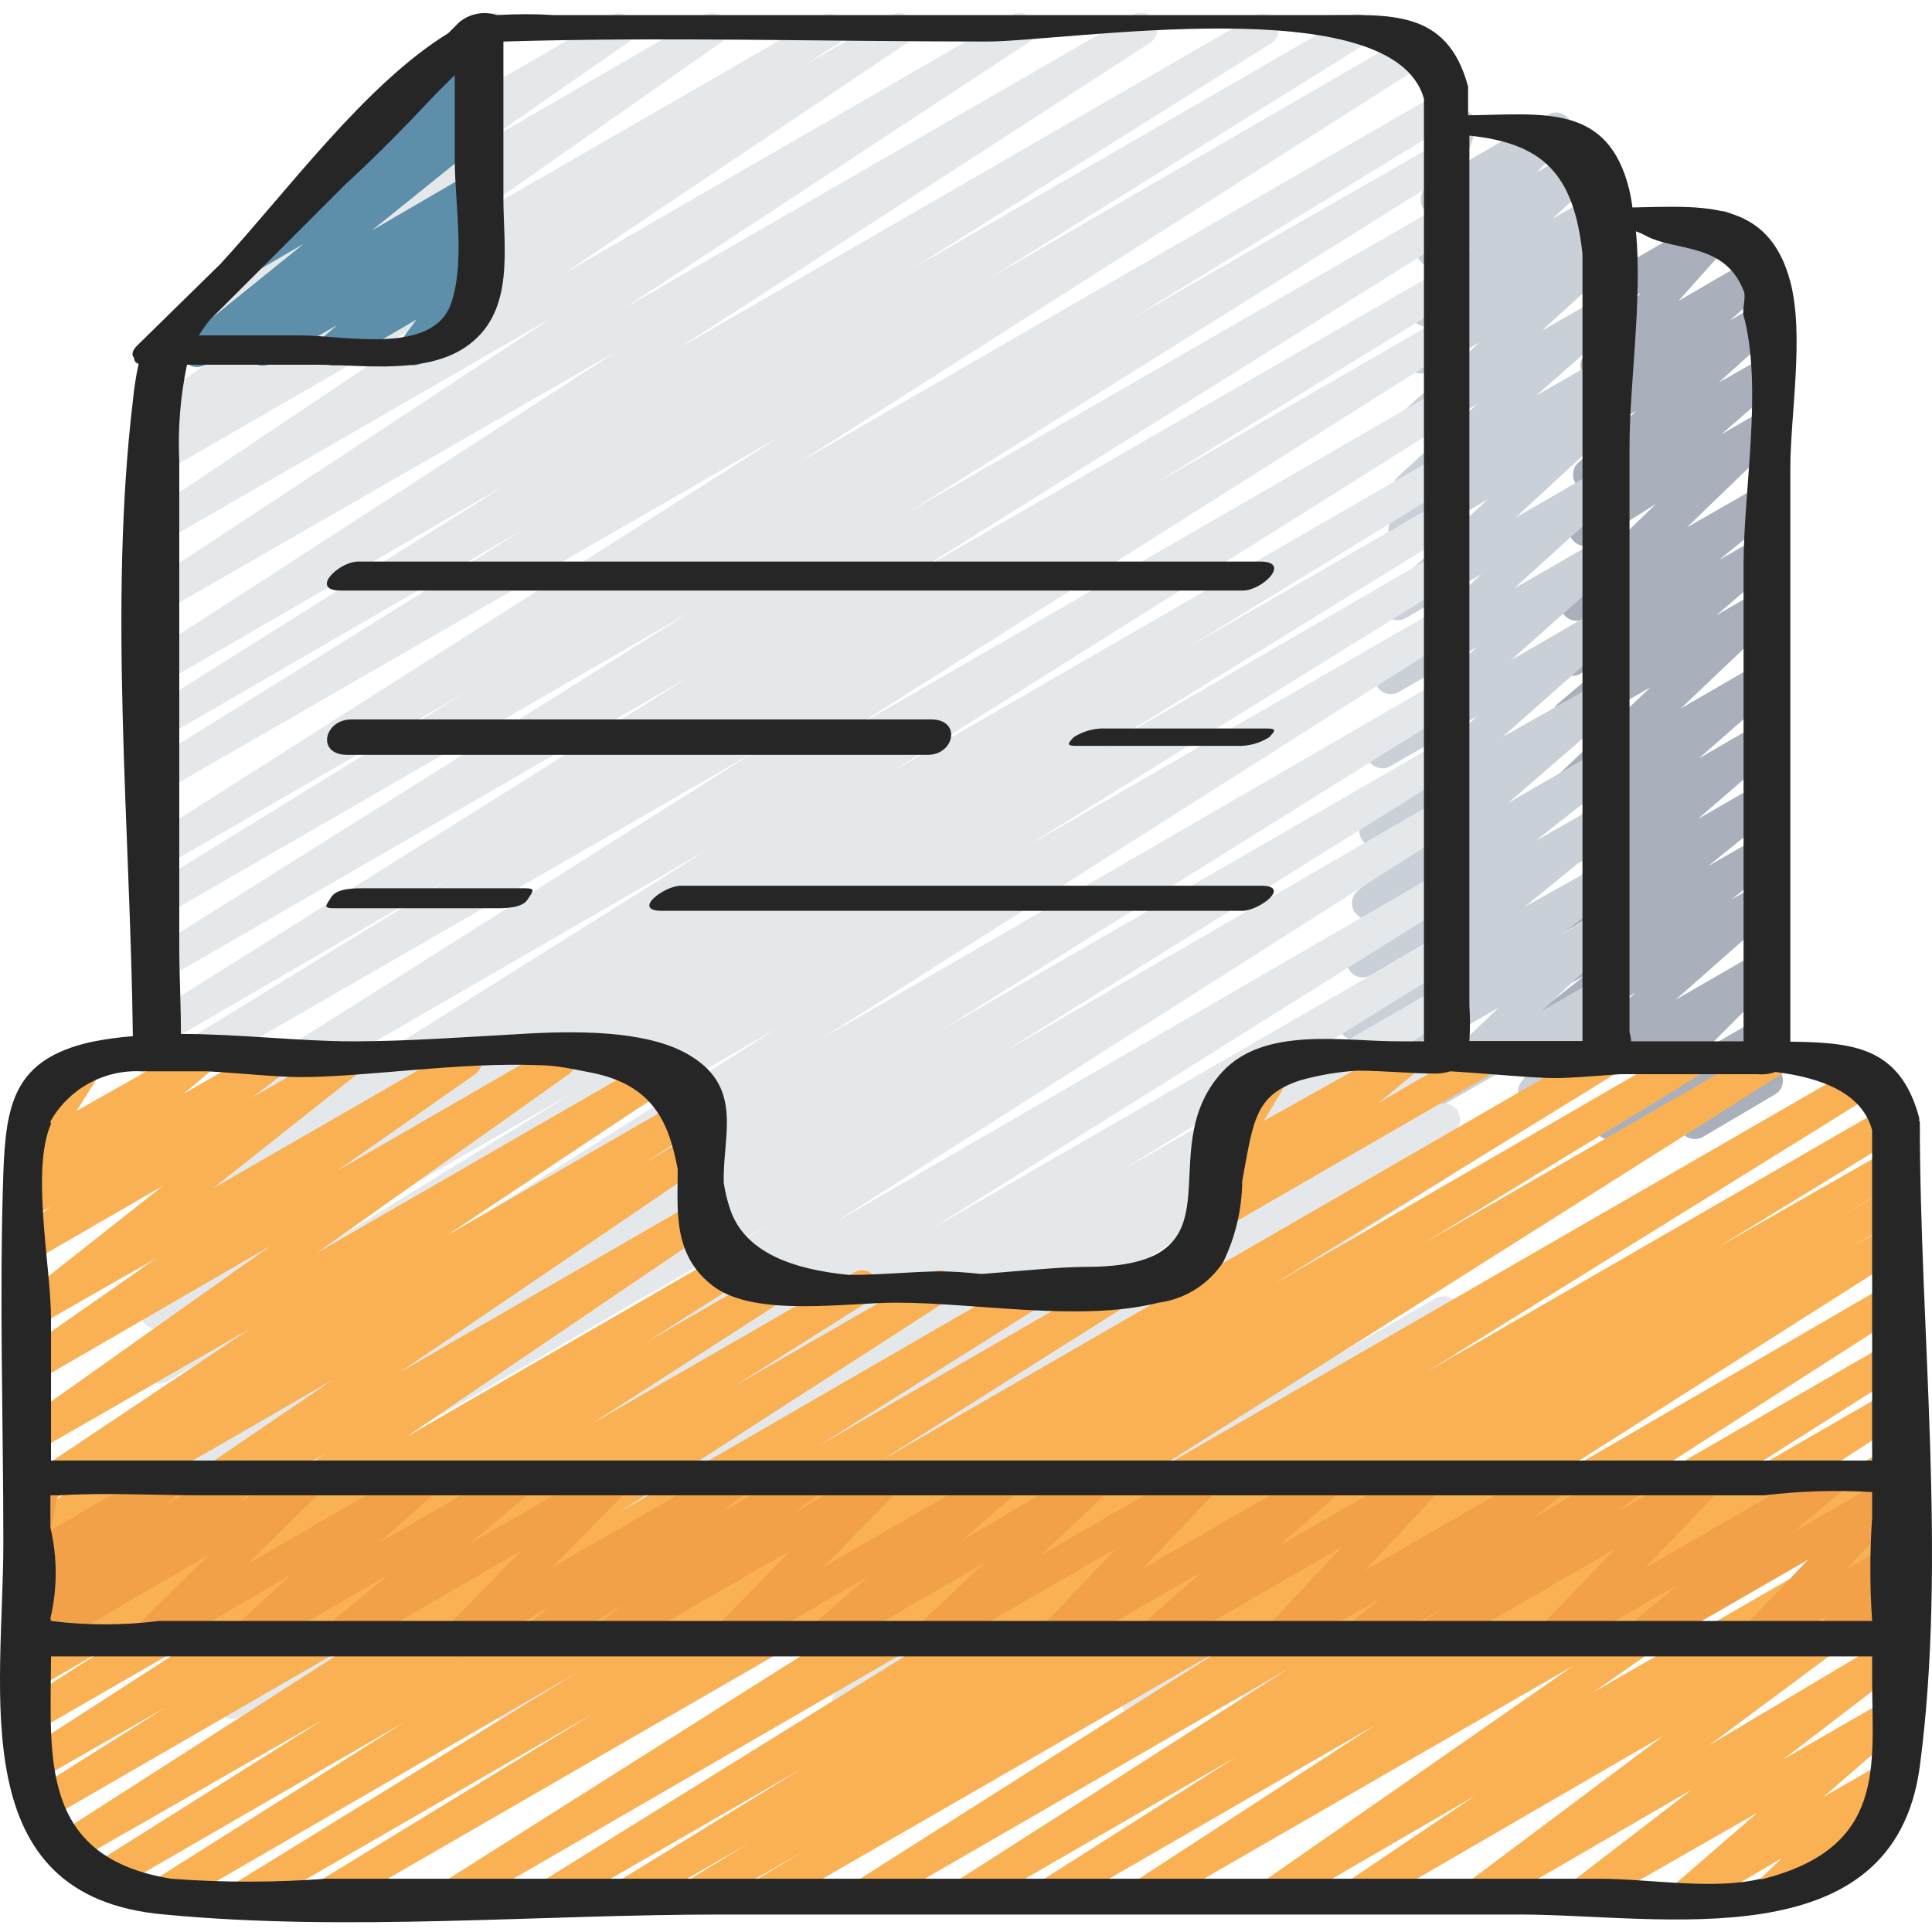
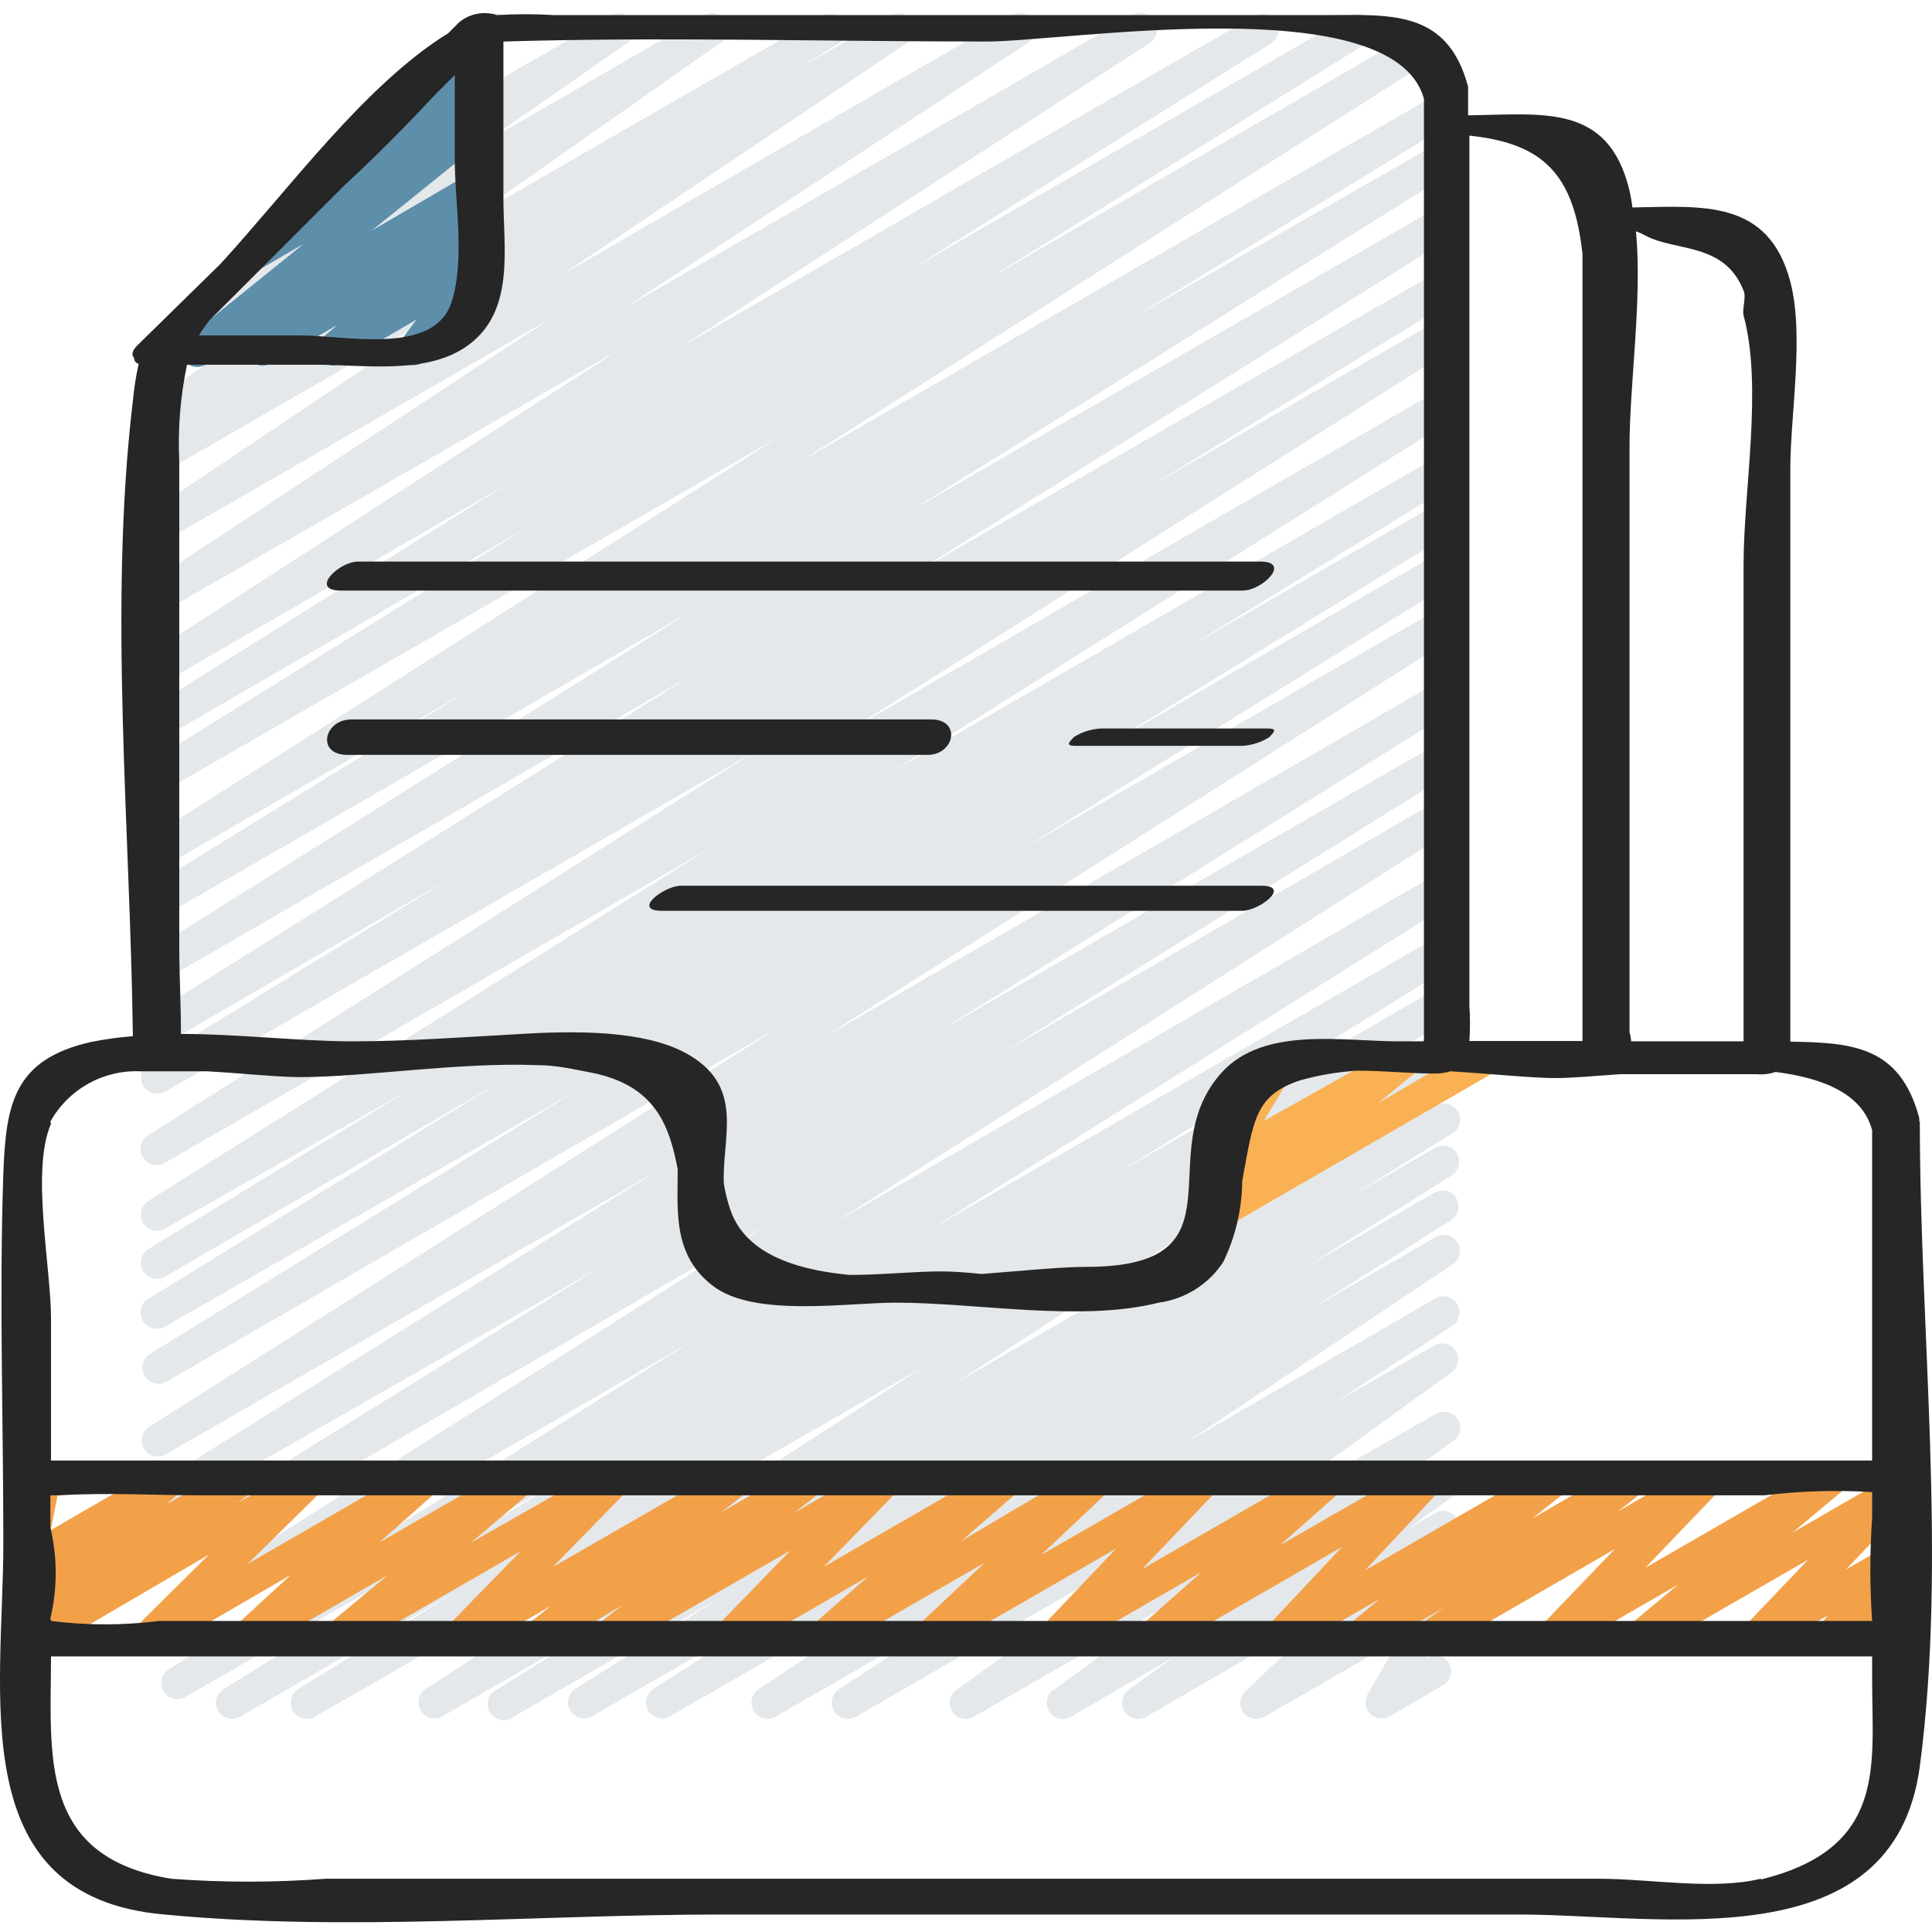
<svg xmlns="http://www.w3.org/2000/svg" height="503pt" viewBox="0 -3 503.284 503" width="503pt">
  <g fill-rule="evenodd">
-     <path d="m419.285 293.723c-1.68-.023-3.184-1.043-3.824-2.598-.637-1.551-.289-3.336.887-4.535l18.465-18.465-30.383 17.543c-1.875 1.109-4.285.602-5.551-1.168-1.27-1.77-.973-4.215.68-5.633l26.523-23.418-20.312 11.75c-1.922 1.301-4.535.793-5.832-1.133-1.297-1.922-.789-4.535 1.133-5.832l11.836-9.316-6.211 3.523c-1.875 1.102-4.277.594-5.539-1.172-1.328-1.703-1.148-4.137.418-5.625l17.961-15.023-12.086 7.051c-1.898 1.043-4.277.5-5.539-1.262-1.297-1.727-1.004-4.172.672-5.539l21.066-18.215-15.023 8.395c-1.875 1.109-4.285.602-5.551-1.168-1.27-1.77-.973-4.215.684-5.629l20.73-18.129-14.773 8.391c-1.848 1.09-4.223.582-5.453-1.176-1.258-1.707-1.043-4.082.5-5.539l25.184-23.922-19.223 11.082c-1.898 1.043-4.277.5-5.539-1.262-1.246-1.785-.918-4.227.754-5.621l15.781-13.43-9.988 5.707c-1.848 1.09-4.223.578-5.457-1.176-1.266-1.766-.973-4.203.672-5.625l15.023-12.84-9.148 5.289c-1.832 1.066-4.172.598-5.453-1.094-1.395-1.582-1.395-3.953 0-5.539l24.004-23.25-16.453 10.41c-1.867 1.074-4.246.523-5.453-1.262-1.301-1.727-1.004-4.172.672-5.539l14.352-12.504-8.395 4.867c-1.871 1.102-4.273.59-5.539-1.176-1.266-1.766-.973-4.207.672-5.625l15.109-13.43-9.234 5.289c-1.848 1.09-4.223.578-5.457-1.176-1.262-1.766-.973-4.203.672-5.621l11.164-9.652-5.371 3.02c-1.766 1.094-4.07.699-5.371-.922-1.344-1.57-1.344-3.887 0-5.457l14.688-16.199-8.395 4.785c-1.418.961-3.277.961-4.699 0-1.352-1.043-1.922-2.812-1.426-4.449l3.441-12.254c-.75-.395-1.387-.973-1.848-1.68-1.086-2.023-.379-4.539 1.594-5.707l4.367-2.52c1.418-.957 3.277-.957 4.699 0 1.352 1.043 1.922 2.816 1.426 4.449l-2.77 9.738 22.664-13.094c1.777-1.117 4.117-.68 5.371 1.008 1.344 1.57 1.344 3.883 0 5.453l-14.605 16.367 19.641-11.414c1.906-1.004 4.258-.469 5.539 1.258 1.301 1.73 1.004 4.172-.672 5.539l-11.16 9.738 7.383-4.281c1.906-1.004 4.258-.469 5.543 1.258 1.211 1.75.922 4.133-.672 5.543l-15.195 13.68 10.324-5.875c1.875-1.102 4.277-.59 5.543 1.176 1.262 1.766.973 4.203-.672 5.621l-14.438 12.508 9.566-5.539c1.836-1.066 4.176-.602 5.457 1.09 1.43 1.57 1.43 3.969 0 5.539l-24.004 23.168 19.051-10.914c1.863-.957 4.148-.395 5.352 1.32 1.207 1.711.965 4.051-.566 5.48l-15.445 12.59 10.242-5.875c1.863-.957 4.145-.395 5.352 1.316 1.203 1.711.961 4.051-.566 5.48l-15.781 13.516 10.996-6.379c1.832-1.066 4.172-.602 5.457 1.09 1.266 1.734 1.051 4.141-.504 5.625l-25.184 23.922 20.566-11.922c1.871-1.109 4.281-.602 5.551 1.168 1.266 1.77.969 4.215-.684 5.633l-20.73 18.129 15.945-9.234c1.867-1.07 4.25-.523 5.457 1.262 1.266 1.766.973 4.203-.672 5.621l-20.984 18.133 16.199-9.316c1.863-.961 4.148-.398 5.352 1.316 1.207 1.711.965 4.051-.566 5.48l-18.297 14.773 13.176-7.555c1.887-1.129 4.328-.574 5.543 1.258 1.27 1.797.898 4.277-.84 5.625l-11.836 9.398 7.133-4.109c1.875-1.102 4.277-.594 5.543 1.172 1.262 1.766.973 4.207-.672 5.625l-26.523 23.418 21.652-12.508c1.812-1.043 4.117-.598 5.406 1.051 1.289 1.648 1.168 3.992-.285 5.496l-18.465 18.469 13.43-7.723c1.754-1.008 3.977-.621 5.289.922 1.262 1.566 1.262 3.805 0 5.371l-4.953 6.129c1.953-.836 4.227-.082 5.285 1.762.574.953.738 2.098.453 3.176-.285 1.074-.992 1.988-1.961 2.531l-18.801 11.082c-1.738.957-3.906.57-5.203-.93-1.301-1.5-1.371-3.703-.172-5.285l4.871-6.125-21.656 12.422c-.621.406-1.355.613-2.098.586zm0 0" fill="#a9b0bb" />
-     <path d="m373.793 285.332c-1.328.027-2.586-.602-3.359-1.68-1.316-1.676-1.133-4.082.422-5.539l19.555-18.801-36.426 21.066c-1.914 1.066-4.328.48-5.539-1.344-1.254-1.816-.844-4.301.922-5.621l14.184-10.828-8.391 4.699c-1.867 1.145-4.301.629-5.543-1.176-1.254-1.812-.926-4.281.758-5.707l24.34-19.809-17.793 10.406c-1.887.984-4.207.402-5.406-1.352-1.199-1.758-.895-4.133.707-5.527l21.316-16.789-15.023 8.395c-1.871 1.109-4.285.602-5.551-1.168-1.266-1.77-.973-4.215.684-5.633l28.453-24.59-21.738 12.59c-1.848 1.09-4.223.578-5.457-1.176-1.246-1.758-.996-4.164.59-5.625l29.293-26.691-22.746 13.094c-1.844.945-4.098.402-5.312-1.27-1.215-1.676-1.027-3.988.441-5.445l27.617-24.422-20.566 11.832c-1.84.945-4.094.402-5.309-1.273-1.215-1.672-1.027-3.984.441-5.441l26.605-24.09-19.723 11.418c-1.832 1.066-4.176.598-5.457-1.094-1.23-1.742-1.016-4.125.504-5.621l26.273-24.176-19.559 11.586c-1.938 1.074-4.379.492-5.625-1.344-1.207-1.828-.805-4.277.926-5.625l4.113-3.188c-1.5.191-2.98-.453-3.863-1.68-1.246-1.758-.992-4.164.59-5.625l20.648-18.969-14.102 8.395c-1.844.941-4.098.402-5.312-1.273-1.215-1.676-1.027-3.984.441-5.441l19.559-17.711-13.012 7.555c-1.898 1.043-4.277.5-5.539-1.258-.633-.934-.867-2.082-.645-3.188.223-1.102.879-2.074 1.82-2.688l7.891-6.465-1.848 1.09c-1.875 1.367-4.508.957-5.875-.922-1.367-1.879-.953-4.508.922-5.875l14.27-12.758-7.805 4.531c-1.84 1.031-4.152.566-5.457-1.09-1.391-1.586-1.391-3.957 0-5.539l8.395-8.395-2.098 1.176c-1.406 1.008-3.297 1.008-4.699 0-1.348-1.086-1.914-2.875-1.43-4.535l3.695-11.496c-.715-.379-1.301-.965-1.68-1.68-1.133-2.016-.418-4.57 1.594-5.707l4.449-2.52c1.406-1.008 3.297-1.008 4.699 0 1.359 1.078 1.895 2.891 1.344 4.531l-2.77 8.395 21.656-12.504c1.84-1.031 4.152-.566 5.453 1.09 1.395 1.586 1.395 3.957 0 5.539l-8.391 8.395 13.512-7.805c1.848-1.094 4.223-.582 5.457 1.172 1.273 1.719 1.02 4.129-.59 5.543l-14.266 13.176 11.582-6.715c1.887-1.129 4.324-.574 5.539 1.258 1.246 1.789.918 4.23-.754 5.625l-7.891 6.461 3.105-1.844c1.883-1.023 4.23-.523 5.539 1.176 1.246 1.754.996 4.16-.586 5.621l-19.391 17.629 14.688-8.395c1.879-1.367 4.508-.953 5.875.922 1.367 1.879.957 4.508-.922 5.875l-21.066 18.465 15.945-9.148c1.879-1.172 4.355-.609 5.539 1.262 1.262 1.844.855 4.352-.922 5.707l-3.355 2.602c1.59-.324 3.223.297 4.195 1.594 1.254 1.711 1.039 4.086-.504 5.539l-26.27 24.258 21.316-12.336c1.844-.945 4.098-.406 5.312 1.27 1.211 1.676 1.023 3.984-.441 5.441l-26.609 24.09 21.738-12.504c1.875-1.102 4.277-.594 5.539 1.176 1.277 1.715 1.02 4.125-.586 5.539l-27.445 24.422 22.492-13.008c1.879-1.367 4.508-.953 5.875.922 1.367 1.879.957 4.508-.922 5.875l-29.711 26.273 25.18-14.27c1.844-1.09 4.219-.578 5.453 1.176 1.266 1.766.977 4.203-.672 5.625l-28.367 24.59 23.586-13.68c1.898-1.043 4.277-.504 5.539 1.258 1.27 1.797.898 4.277-.84 5.625l-21.32 16.785 16.789-9.566c1.891-1.086 4.301-.539 5.539 1.258 1.246 1.785.918 4.23-.758 5.625l-24.34 19.809 19.055-10.66c1.938-1.078 4.379-.496 5.621 1.344 1.254 1.816.844 4.301-.922 5.621l-14.184 10.828 9.484-5.539c1.852-1.051 4.199-.543 5.453 1.176 1.434 1.57 1.434 3.969 0 5.539l-20.059 18.801 14.605-8.395c1.715-.98 3.883-.629 5.203.84 1.25 1.543 1.25 3.746 0 5.289l-7.051 9.734 1.594-.922c2.02-1.16 4.59-.465 5.75 1.555 1.16 2.016.465 4.59-1.551 5.746l-18.551 10.578c-1.711 1.016-3.898.66-5.203-.84-1.27-1.504-1.27-3.703 0-5.203l7.051-9.738-27.617 15.863c-.605.375-1.301.578-2.012.59zm0 0" fill="#cad0d7" />
    <path d="m60.465 444.637c-1.469-.008-2.832-.766-3.609-2.012-1.176-1.953-.578-4.484 1.344-5.707l86.871-53.887-96.777 55.898c-1.992 1.148-4.539.473-5.707-1.508-1.16-1.977-.523-4.516 1.426-5.711l136.227-85.445-137.23 79.234c-.965.57-2.117.719-3.195.418-1.074-.301-1.984-1.027-2.516-2.012-1.176-1.949-.578-4.484 1.344-5.707l161.492-102.316-157.125 91.238c-1.996 1.145-4.543.473-5.711-1.512-.578-.941-.754-2.082-.484-3.156.266-1.074.957-1.992 1.914-2.551l117.508-72.855-113.227 64.797c-1.949.977-4.324.297-5.461-1.562-1.141-1.859-.664-4.281 1.094-5.57l132.535-82.844-128.168 73.945c-1.949.977-4.324.297-5.461-1.562-1.141-1.859-.664-4.281 1.094-5.57l164.262-104.25-159.477 92.328c-1.973 1.16-4.512.527-5.707-1.426-1.184-1.977-.59-4.539 1.344-5.793l110.707-68.32-106.762 61.188c-1.996 1.207-4.586.566-5.793-1.426-1.207-1.996-.566-4.586 1.426-5.793l91.07-56.152-86.703 50.363c-1.977 1.16-4.516.523-5.711-1.43-.582-.953-.762-2.105-.492-3.191.266-1.09.961-2.023 1.922-2.598l68.824-41.969-64.543 36.68c-1.977 1.16-4.516.527-5.711-1.426-1.184-1.98-.59-4.539 1.344-5.793l146.047-91.742-141.68 81.84c-1.996 1.203-4.586.566-5.793-1.43-1.207-1.992-.566-4.586 1.426-5.789l157.715-99.715-153.348 88.383c-2.004 1.098-4.516.434-5.711-1.512-1.176-1.953-.578-4.484 1.344-5.707l78.898-48.516-74.531 43.312c-.953.574-2.098.734-3.176.449-1.074-.281-1.988-.992-2.535-1.961-1.176-1.953-.578-4.484 1.344-5.707l141.262-88.637-136.895 79.066c-1.949.977-4.324.301-5.461-1.559-1.141-1.863-.664-4.285 1.094-5.574l141.598-88.887-137.23 79.234c-1.949.977-4.324.297-5.461-1.562-1.141-1.859-.664-4.281 1.094-5.574l83.434-51.367-79.152 45.746c-.941.57-2.07.73-3.133.445s-1.961-.992-2.492-1.957c-1.176-1.953-.578-4.484 1.344-5.707l164.598-104.75-160.316 92.328c-.941.57-2.07.73-3.133.445-1.062-.285-1.961-.992-2.492-1.957-1.176-1.953-.578-4.484 1.344-5.707l98.625-61.355-94.344 54.641c-2.004 1.055-4.484.398-5.707-1.512-1.16-1.973-.527-4.512 1.426-5.707l93.504-58.754-89.223 51.621c-1.949.977-4.32.297-5.461-1.562-1.137-1.859-.66-4.281 1.098-5.574l122.375-79.234-118.012 67.82c-1.949.977-4.32.297-5.461-1.562-1.137-1.859-.66-4.281 1.098-5.57l104.918-69.078-100.723 58.082c-1.945 1.152-4.461.516-5.621-1.43-1.211-1.906-.691-4.43 1.172-5.707l89.812-60.18-85.195 49.184c-1.992 1.207-4.586.566-5.789-1.426-1.207-1.992-.566-4.586 1.426-5.789l9.566-6.047-5.203 3.023c-1.938 1.105-4.402.5-5.609-1.375-1.207-1.879-.734-4.371 1.078-5.676l65.887-46.164-60.766 35.086c-1.93 1.168-4.434.566-5.625-1.344-1.207-1.91-.688-4.43 1.176-5.707l37.684-26.188c-1.832.934-4.07.398-5.285-1.258-1.27-1.738-1.055-4.145.504-5.625l43.059-39.617c-.68-1.906.098-4.02 1.844-5.035l9.906-5.707c1.859-1.078 4.227-.613 5.539 1.09 1.246 1.754.996 4.164-.586 5.625l-26.273 24.254 53.633-30.969c1.941-1.105 4.406-.504 5.609 1.375 1.207 1.875.734 4.371-1.074 5.672l-37.688 26.188 57.41-33.234c1.926-1.168 4.434-.57 5.625 1.34 1.207 1.91.688 4.434-1.176 5.707l-65.637 46.082 92.16-53.129c1.949-.98 4.324-.301 5.461 1.559 1.137 1.863.66 4.285-1.098 5.574l-9.484 6.043 22.832-13.176c1.957-1.133 4.457-.543 5.707 1.34 1.145 1.938.598 4.434-1.258 5.707l-89.727 60.266 116.586-67.312c1.969-1.23 4.562-.629 5.789 1.34 1.23 1.973.629 4.562-1.344 5.793l-105.086 69.078 132.113-76.211c.977-.672 2.188-.895 3.34-.625 1.148.273 2.133 1.016 2.703 2.051 1.148 1.938.598 4.43-1.258 5.707l-122.797 79.57 150.16-86.703c1.949-.98 4.32-.301 5.461 1.559 1.137 1.863.66 4.285-1.098 5.574l-93.586 58.754 114.066-65.887c1.949-.98 4.324-.301 5.461 1.559 1.137 1.863.66 4.285-1.098 5.574l-98.621 61.441 110.457-63.961c1.992-1.203 4.586-.566 5.793 1.43 1.203 1.992.566 4.586-1.43 5.789l-164.344 104.668 166.023-95.855c.953-.57 2.098-.734 3.176-.449 1.074.285 1.988.992 2.531 1.961 1.16 1.973.527 4.512-1.426 5.707l-83.43 51.035 79.148-45.328c1.949-.977 4.324-.297 5.461 1.562 1.137 1.859.66 4.281-1.094 5.574l-141.516 88.551 137.148-78.984c1.992-1.203 4.586-.566 5.793 1.43 1.203 1.992.566 4.586-1.426 5.789l-141.43 88.551 137.062-78.98c.953-.574 2.098-.738 3.176-.453 1.074.285 1.988.992 2.531 1.965 1.16 1.973.527 4.512-1.426 5.707l-78.562 48.344 74.281-42.891c1.949-.977 4.324-.297 5.461 1.562 1.137 1.859.66 4.281-1.094 5.574l-157.883 99.797 153.516-88.633c1.949-.98 4.324-.301 5.461 1.559 1.137 1.863.66 4.285-1.094 5.574l-146.047 91.824 141.68-81.836c1.988-1.133 4.52-.465 5.688 1.504 1.168 1.973.543 4.512-1.406 5.715l-69.078 42.387 64.797-37.352c1.973-1.16 4.512-.523 5.707 1.426.586.957.766 2.105.496 3.195-.27 1.086-.961 2.023-1.922 2.598l-91.07 56.152 86.789-50.359c1.988-1.137 4.52-.465 5.688 1.504s.543 4.512-1.406 5.715l-111.047 68.91 106.43-61.359c1.949-.977 4.324-.297 5.461 1.562 1.137 1.859.664 4.281-1.094 5.574l-163.926 104.16 159.477-92.324c1.973-1.164 4.512-.527 5.707 1.426 1.184 1.977.59 4.535-1.344 5.789l-132.617 82.844 128.254-74.027c1.973-1.164 4.512-.527 5.707 1.426.582.957.762 2.105.492 3.191-.266 1.09-.957 2.023-1.918 2.598l-116.586 72.688 112.723-65.301c.953-.574 2.098-.734 3.176-.449 1.074.281 1.988.992 2.531 1.961 1.176 1.953.582 4.484-1.34 5.707l-161.492 102.738 157.125-90.988c1.992-1.203 4.586-.566 5.793 1.43 1.203 1.992.566 4.586-1.426 5.789l-136.312 85.445 131.863-76.129c1.973-1.16 4.512-.523 5.707 1.43.582.953.762 2.105.492 3.191-.266 1.09-.957 2.023-1.918 2.598l-86.875 53.887 82.676-47.758c1.988-1.133 4.52-.465 5.688 1.504s.543 4.512-1.406 5.715l-40.793 25.18 36.512-21.066c1.949-.977 4.324-.301 5.461 1.559 1.137 1.863.66 4.285-1.094 5.574l-129.68 84.27 125.312-72.352c1.973-1.16 4.512-.523 5.707 1.43.582.941.758 2.078.488 3.152-.27 1.074-.957 1.996-1.914 2.555l-25.684 16.031 21.402-12.34c1.949-.977 4.324-.297 5.461 1.562 1.137 1.859.66 4.281-1.094 5.574l-38.109 24.004 33.574-19.473c1.949-.977 4.324-.301 5.461 1.562 1.137 1.859.664 4.281-1.094 5.57l-36.176 23 31.809-18.383c1.973-1.227 4.562-.625 5.793 1.344 1.227 1.969.625 4.562-1.344 5.789l-69.078 46.164 64.629-37.348c1.973-1.16 4.512-.527 5.707 1.426 1.148 1.938.598 4.434-1.258 5.707l-30.719 20.062 26.27-15.109c1.895-.887 4.152-.238 5.293 1.512 1.141 1.754.816 4.078-.758 5.453l-56.574 40.879 52.207-29.883c1.941-1.078 4.383-.492 5.625 1.344 1.273 1.879.785 4.43-1.094 5.707l-33.57 24.258 28.871-16.789c1.938-1.105 4.402-.5 5.609 1.379 1.207 1.875.734 4.367-1.074 5.672l-11.668 8.395 7.133-4.113c1.832-1.066 4.176-.598 5.457 1.09 1.297 1.699 1.078 4.105-.504 5.543l-22.41 21.234 17.625-10.242c1.656-.965 3.758-.684 5.102.684 1.348 1.363 1.594 3.469.605 5.109l-8.391 14.438c1.293-.941 3.012-1.066 4.43-.316 1.414.75 2.281 2.238 2.23 3.84-.047 1.602-1.004 3.035-2.465 3.695l-13.598 7.891c-1.641.93-3.699.656-5.035-.672-1.359-1.324-1.637-3.406-.672-5.039l8.395-14.52-35.254 20.312c-1.832 1.066-4.176.598-5.457-1.09-1.293-1.699-1.074-4.105.504-5.539l22.578-21.406-48.43 28.035c-1.934 1.121-4.406.531-5.621-1.344-1.184-1.895-.707-4.379 1.09-5.707l11.582-8.395-26.691 15.445c-1.934 1.121-4.406.531-5.621-1.344-1.219-1.859-.734-4.352 1.09-5.621l33.574-24.258-54.305 31.223c-1.93 1.168-4.434.57-5.625-1.344-1.172-1.867-.695-4.328 1.09-5.621l56.824-40.879-83.012 47.844c-1.973 1.16-4.512.527-5.707-1.426-1.145-1.938-.598-4.434 1.258-5.707l30.723-20.062-47.172 27.195c-1.973 1.16-4.512.527-5.707-1.426-1.148-1.938-.598-4.434 1.258-5.707l69.078-46.082-92.328 53.215c-1.949.977-4.32.297-5.461-1.562-1.137-1.859-.66-4.281 1.098-5.57l36.176-23-52.125 30.133c-1.949.977-4.32.297-5.461-1.562-1.137-1.859-.66-4.281 1.098-5.57l38.105-24.008-53.969 31.141c-1.277 1.016-3.027 1.203-4.488.473-1.461-.727-2.367-2.238-2.324-3.871.047-1.629 1.031-3.09 2.531-3.734l25.684-16.031-40.121 23.164c-1.949.977-4.32.297-5.461-1.562-1.137-1.859-.66-4.281 1.098-5.57l129.68-83.938-158.387 91.07c-1.973 1.16-4.512.527-5.707-1.426-1.184-1.977-.59-4.539 1.344-5.793l40.875-25.18-55.984 32.398c-.629.391-1.355.594-2.098.586zm0 0" fill="#e4e8eb" />
    <path d="m68.438 92.113c-1.82.039-3.457-1.105-4.051-2.828s-.008-3.633 1.449-4.727h.422l-12.594 7.219c-1.969 1.277-4.598.711-5.875-1.258-1.273-1.969-.711-4.602 1.262-5.875l30.047-24.258-10.828 6.297c-1.938 1.074-4.379.492-5.621-1.344-1.191-1.852-.75-4.305 1.004-5.625l25.184-19.051-.422-.504c-1.336-1.688-1.117-4.125.504-5.543l25.77-23.836c-.211-1.465.359-2.93 1.508-3.859l5.711-3.273c1.832-1.07 4.172-.602 5.453 1.09 1.27 1.734 1.055 4.141-.504 5.625l-5.371 4.949h.422c1.938-1.074 4.379-.492 5.621 1.344 1.191 1.852.75 4.305-1.008 5.625l-5.707 4.363 1.094-.586c1.879-1.176 4.352-.613 5.539 1.258 1.27 1.797.898 4.277-.84 5.625l-29.797 24.004 25.18-14.688c1.91-1.023 4.285-.426 5.484 1.379 1.195 1.805.82 4.227-.867 5.586l-2.938 2.184c1.5-.105 2.953.559 3.859 1.762 1.227 1.777.938 4.188-.672 5.625l-4.113 3.523c1.586-.574 3.359-.105 4.449 1.176 1.25 1.543 1.25 3.746 0 5.289l-5.203 7.051c1.238.176 2.324.922 2.938 2.012.574.953.738 2.098.453 3.176-.285 1.074-.992 1.988-1.965 2.531l-13.598 7.891c-1.707 1.016-3.898.664-5.203-.84-1.25-1.539-1.25-3.746 0-5.285l3.863-5.207-19.559 11.418c-1.848 1.09-4.223.578-5.457-1.176-1.262-1.766-.973-4.207.672-5.625l3.695-3.188-17.293 9.988c-.629.387-1.355.59-2.098.586zm0 0" fill="#5e8faa" />
    <path d="m317.641 316.973c-1.75-.016-3.305-1.117-3.902-2.762-.598-1.645-.113-3.484 1.215-4.621l9.652-8.395-4.867 2.77c-1.66.977-3.77.699-5.121-.672-1.359-1.328-1.605-3.43-.586-5.035l8.395-13.934c-2.004 1.031-4.461.332-5.625-1.594-.574-.953-.738-2.098-.453-3.176.285-1.074.992-1.988 1.965-2.535l13.598-7.887c1.656-.965 3.754-.688 5.102.68 1.344 1.363 1.594 3.469.605 5.109l-8.395 13.934 34.582-19.387c1.895-1.18 4.383-.664 5.656 1.168 1.277 1.836.891 4.344-.871 5.715l-9.57 7.887 25.18-14.77c1.297-.945 3.016-1.066 4.43-.316 1.418.75 2.285 2.238 2.234 3.84-.051 1.602-1.008 3.035-2.469 3.695l-68.824 39.781c-.598.312-1.258.484-1.93.504zm0 0" fill="#fab153" />
-     <path d="m84.805 495c-1.898.02-3.57-1.238-4.082-3.066-.512-1.828.27-3.773 1.902-4.742l72.098-44.062-88.887 51.281c-1.973 1.164-4.512.527-5.707-1.426-.586-.957-.762-2.105-.496-3.191.27-1.09.961-2.023 1.922-2.602l89.141-54.891-107.27 62.109c-1.949.98-4.324.301-5.461-1.559-1.137-1.863-.66-4.285 1.098-5.574l66.559-41.969-77.977 45.074c-1.992 1.145-4.539.473-5.707-1.512-1.176-1.949-.578-4.484 1.344-5.707l60.684-38.191-65.887 37.688c-1.949.977-4.324.301-5.461-1.562-1.137-1.859-.66-4.281 1.098-5.57l85.695-54.977-88.301 51.031c-1.922.668-4.051-.141-5.043-1.918-.992-1.781-.562-4.016 1.016-5.301l35.926-22.664-33.574 19.223c-1.98 1.113-4.484.488-5.707-1.426-1.176-1.953-.582-4.484 1.34-5.707l50.363-32.484-45.996 26.523c-1.949.977-4.324.297-5.461-1.562-1.141-1.859-.664-4.281 1.094-5.57l23.336-14.941-18.969 10.996c-1.949 1.152-4.461.516-5.625-1.43-1.207-1.906-.688-4.43 1.176-5.707l79.988-54.219-75.539 43.559c-1.926 1.168-4.434.57-5.625-1.34-1.207-1.91-.688-4.434 1.176-5.711l81.75-55.648-77.301 44.656c-.953.57-2.098.734-3.176.449-1.074-.285-1.988-.992-2.531-1.961-1.176-1.953-.582-4.484 1.34-5.707l16.789-10.914-12.422 7.555c-1.973 1.23-4.562.629-5.793-1.344-1.227-1.969-.625-4.562 1.344-5.789l60.266-40.289-55.816 32.062c-1.938 1.105-4.402.5-5.609-1.375-1.207-1.879-.734-4.371 1.074-5.676l65.555-46.5-61.02 35.336c-1.973 1.254-4.582.672-5.836-1.301-1.25-1.969-.668-4.582 1.301-5.832l36.094-25.18-31.559 18.047c-1.887 1.125-4.328.57-5.539-1.262-1.281-1.824-.914-4.328.836-5.707l37.773-29.797-33.07 19.137c-2.023 1.016-4.488.281-5.625-1.68-1.188-1.848-.75-4.301 1.008-5.621l8.395-6.379-3.863 2.18c-1.863 1.145-4.297.629-5.539-1.172-1.246-1.789-.918-4.23.754-5.625l6.715-5.625-1.93 1.094c-1.668.941-3.766.633-5.094-.754-1.324-1.387-1.543-3.496-.527-5.121l7.215-11.418c-2.016.547-4.125-.477-4.949-2.398-.824-1.918-.109-4.152 1.676-5.238l13.684-7.891c1.672-.988 3.805-.672 5.121.758 1.316 1.391 1.523 3.496.504 5.117l-7.051 11.164 29.711-16.785c1.871-1.102 4.277-.594 5.539 1.172 1.246 1.789.918 4.23-.754 5.625l-6.801 5.625 21.742-12.422c1.91-1.137 4.379-.586 5.621 1.258 1.199 1.875.762 4.355-1.008 5.707l-8.391 6.379 23.164-13.344c1.887-1.129 4.328-.574 5.539 1.258 1.227 1.809.863 4.254-.84 5.625l-37.938 30.047 63.707-36.68c1.926-1.168 4.434-.57 5.625 1.344 1.207 1.91.688 4.43-1.176 5.707l-36.008 25.18 55.984-32.312c1.938-1.105 4.402-.504 5.609 1.375 1.207 1.875.734 4.371-1.078 5.676l-65.551 46.496 89.387-51.535c1.949-1.152 4.461-.516 5.625 1.43 1.191 1.93.633 4.457-1.258 5.707l-60.184 40.035 63.707-36.762c1.949-.977 4.324-.301 5.461 1.562 1.137 1.859.664 4.281-1.094 5.57l-16.789 10.91 13.852-8.391c1.969-1.23 4.562-.629 5.789 1.344 1.23 1.969.629 4.562-1.344 5.789l-81.75 55.566 77.305-44.57c1.918-.918 4.223-.254 5.359 1.547 1.137 1.801.742 4.164-.914 5.504l-79.988 54.305 82.258-47.508c1.973-1.16 4.512-.523 5.707 1.43.758 1.086.969 2.461.578 3.723-.395 1.266-1.352 2.277-2.594 2.738l-23.25 14.855 31.645-18.211c1.949-.977 4.32-.301 5.461 1.559 1.137 1.863.66 4.285-1.098 5.574l-50.359 32.398 68.574-39.531c1.949-.977 4.32-.301 5.461 1.559 1.137 1.863.66 4.285-1.098 5.574l-35.922 22.664 51.703-29.797c1.949-.977 4.32-.301 5.461 1.559 1.137 1.863.66 4.285-1.098 5.574l-85.863 55.398 108.191-62.531c1.93-.836 4.18-.113 5.262 1.691 1.082 1.805.664 4.133-.984 5.441l-60.684 38.191 78.648-45.41c1.949-.977 4.32-.297 5.461 1.562 1.137 1.859.66 4.281-1.098 5.574l-66.477 41.965 186.672-107.77c1.973-1.16 4.512-.527 5.707 1.426 1.168 2 .535 4.562-1.426 5.793l-89.141 54.891 107.27-62.109c1.973-1.16 4.512-.527 5.707 1.426 1.168 2 .535 4.562-1.426 5.793l-72.184 44.062 88.969-51.281c1.949-.98 4.324-.301 5.461 1.559 1.137 1.863.66 4.285-1.098 5.574l-167.867 106.176 189.188-109.113c1.949-.977 4.324-.297 5.461 1.562 1.137 1.859.664 4.281-1.094 5.57l-118.938 73.863 120.613-69.664c1.973-1.16 4.516-.527 5.707 1.426 1.172 2 .539 4.566-1.426 5.793l-48.18 29.461 44.152-25.18c.953-.574 2.098-.738 3.172-.453 1.074.285 1.988.992 2.535 1.961 1.16 1.973.523 4.516-1.426 5.707l-16.789 10.324 12.254-7.637c.953-.574 2.098-.738 3.176-.453 1.074.285 1.988.992 2.531 1.965 1.164 1.973.527 4.512-1.426 5.707l-14.016 8.395 9.734-5.625c1.289-.781 2.898-.812 4.219-.086 1.32.727 2.152 2.102 2.18 3.609.031 1.508-.742 2.914-2.031 3.695l-98.371 62.531 94.004-54.559c1.289-.777 2.898-.812 4.219-.086 1.32.727 2.152 2.105 2.18 3.609.031 1.508-.742 2.914-2.031 3.695l-87.379 56.07 83.012-47.93c2.004-1.098 4.512-.434 5.707 1.512 1.176 1.953.582 4.484-1.34 5.707l-51.539 32.652 47.172-27.195c1.949-.977 4.324-.301 5.461 1.562 1.141 1.859.664 4.281-1.094 5.57l-62.953 40.961 58.754-33.574c1.938-1.105 4.402-.5 5.609 1.375 1.207 1.879.734 4.371-1.074 5.676l-81.418 56.656 76.883-44.402c1.98-1.113 4.484-.488 5.707 1.43 1.148 1.938.598 4.43-1.258 5.707l-33.574 22.578 29.293-16.789c1.941-1.074 4.383-.492 5.625 1.344 1.199 1.875.762 4.355-1.008 5.707l-51.285 38.105 46.332-27.613c1.926-1.297 4.535-.789 5.836 1.133 1.297 1.926.789 4.535-1.133 5.836l-31.645 24.254 26.941-15.527c1.875-1.102 4.277-.59 5.539 1.176 1.227 1.777.938 4.188-.668 5.625l-21.406 18.547 16.199-9.316c1.836-1.066 4.176-.598 5.457 1.094 1.297 1.695 1.078 4.102-.504 5.539l-8.395 7.805c1.688-.285 3.367.52 4.199 2.016.574.953.734 2.098.449 3.172-.281 1.074-.992 1.992-1.961 2.535l-28.035 16.617c-1.832 1.07-4.172.602-5.453-1.09-1.434-1.57-1.434-3.969 0-5.539l7.215-6.883-22.996 13.512c-1.848 1.094-4.223.582-5.457-1.172-1.266-1.766-.973-4.207.672-5.625l21.402-18.551-43.98 25.18c-1.91 1.137-4.379.586-5.625-1.258-1.195-1.875-.758-4.355 1.008-5.707l31.562-24.258-54.141 31.391c-1.926 1.168-4.434.57-5.621-1.34-1.191-1.852-.75-4.305 1.004-5.625l51.203-38.359-78.145 45.324c-1.949 1.156-4.461.516-5.625-1.426-1.207-1.91-.688-4.43 1.176-5.707l33.574-22.578-51.199 29.711c-1.934 1.121-4.406.531-5.625-1.34-1.207-1.91-.688-4.434 1.176-5.711l81.418-56.652-110.457 63.703c-1.953.98-4.324.301-5.461-1.559-1.141-1.863-.664-4.285 1.094-5.574l62.953-40.961-83.266 48.094c-1.949.98-4.32.301-5.461-1.559-1.137-1.863-.66-4.285 1.098-5.574l51.535-32.734-69.078 39.867c-1.949.98-4.32.301-5.461-1.559-1.137-1.863-.66-4.285 1.098-5.574l87.375-55.902-109.113 63.035c-1.949.98-4.324.301-5.461-1.559-1.141-1.863-.664-4.285 1.094-5.574l98.203-62.281-120.527 69.414c-1.973 1.164-4.516.527-5.707-1.426-.586-.957-.766-2.105-.496-3.191.27-1.09.961-2.023 1.922-2.602l14.016-8.391-27.195 15.609c-1.973 1.164-4.512.527-5.707-1.426-.582-.957-.762-2.105-.492-3.191.266-1.09.957-2.023 1.918-2.602l16.789-10.238-30.301 17.457c-1.973 1.164-4.512.527-5.707-1.426-1.168-2-.539-4.562 1.426-5.793l48.43-29.711-63.789 36.762c-1.973 1.164-4.512.527-5.707-1.426-.582-.941-.758-2.078-.488-3.152.27-1.074.957-1.996 1.914-2.555l118.852-73.777-140.172 81.078c-1.949.98-4.32.301-5.457-1.559-1.141-1.863-.664-4.285 1.094-5.574l167.871-106.176-196.242 113.309c-.629.391-1.355.594-2.098.59zm0 0" fill="#fab153" />
    <path d="m8.426 428.102c-1.41.02-2.734-.676-3.527-1.844-1.258-1.848-.852-4.355.926-5.707l3.441-2.602c-1.859.941-4.129.41-5.371-1.262-1.227-1.773-.938-4.184.668-5.621l4.113-3.945c-1.191.586-2.586.586-3.777 0-1.359-.969-2.02-2.648-1.676-4.281l2.77-14.102c-1.531-.543-2.613-1.922-2.773-3.539-.16-1.613.625-3.18 2.016-4.016l4.199-2.434c1.426-.82 3.199-.734 4.535.227 1.34.957 1.992 2.609 1.676 4.223l-2.434 12.254 29.039-16.785c1.875-1.035 4.227-.492 5.457 1.258 1.266 1.766.973 4.203-.672 5.621l-3.777 3.273 17.457-10.152c1.941-1.078 4.383-.496 5.625 1.34 1.25 1.82.844 4.301-.922 5.625l-3.441 2.688 16.785-9.652c1.84-1.031 4.156-.566 5.457 1.09 1.277 1.688 1.098 4.062-.422 5.539l-19.305 18.969 44.57-25.766c1.875-1.109 4.285-.605 5.551 1.164 1.266 1.773.973 4.219-.684 5.633l-15.191 13.43 34.75-20.059c1.871-1.109 4.281-.605 5.551 1.164 1.266 1.773.969 4.219-.684 5.633l-15.695 13.262 35.504-20.227c1.793-1.039 4.074-.609 5.371 1.004 1.395 1.586 1.395 3.957 0 5.543l-19.473 19.973 46.082-26.52c1.879-1.176 4.352-.613 5.539 1.258 1.27 1.797.898 4.273-.84 5.621l-6.883 5.375 21.402-12.34c1.926-1.297 4.535-.789 5.836 1.133 1.297 1.926.789 4.535-1.133 5.832l-7.137 5.543 21.656-12.508c1.84-1.027 4.152-.566 5.457 1.09 1.391 1.586 1.391 3.957 0 5.543l-19.477 19.973 46.082-26.605c1.879-1.059 4.254-.555 5.539 1.176 1.227 1.773.938 4.188-.672 5.625l-15.023 13.008 33.574-19.809c1.832-1.066 4.172-.598 5.457 1.09 1.305 1.727 1.086 4.16-.504 5.625l-17.797 16.785 40.457-23.332c1.781-1.117 4.117-.676 5.371 1.008 1.395 1.582 1.395 3.953 0 5.539l-19.555 20.48 47.172-27.195c1.84-.941 4.094-.402 5.309 1.273 1.215 1.676 1.027 3.984-.441 5.441l-16.117 14.27 36.512-20.984c1.789-1.074 4.098-.641 5.371 1.008 1.344 1.57 1.344 3.887 0 5.457l-19.723 21.066 47.844-27.613c1.898-1.043 4.277-.504 5.539 1.258 1.234 1.832.871 4.309-.84 5.707l-8.98 7.133 24.426-14.098c1.891-1.086 4.301-.539 5.539 1.258 1.234 1.832.871 4.309-.84 5.707l-6.801 5.289 21.238-12.254c1.82-1.051 4.129-.621 5.453 1.004 1.395 1.586 1.395 3.957 0 5.543l-19.555 20.395 46.668-26.941c1.848-1.094 4.223-.582 5.453 1.172 1.266 1.766.977 4.207-.668 5.625l-13.012 10.91 25.18-14.52c1.84-1.027 4.156-.566 5.457 1.09 1.344 1.57 1.344 3.887 0 5.457l-16.789 17.625 11.668-6.715c1.762-.973 3.961-.586 5.289.926 1.297 1.555 1.297 3.816 0 5.371l-3.441 4.281c1.93-.102 3.68 1.129 4.234 2.98.559 1.852-.219 3.844-1.887 4.824l-18.043 9.906c-1.742 1.082-4.02.684-5.289-.926-1.297-1.555-1.297-3.816 0-5.371l2.688-3.273-16.789 9.652c-1.809 1.047-4.113.598-5.402-1.047-1.289-1.648-1.168-3.992.281-5.5l16.789-17.625-41.969 24.172c-1.891 1.086-4.301.535-5.539-1.258-1.227-1.777-.938-4.188.672-5.625l13.012-10.828-30.723 17.711c-1.812 1.02-4.098.555-5.371-1.09-1.379-1.559-1.379-3.898 0-5.457l19.559-20.395-46.586 26.941c-1.922 1.297-4.535.789-5.832-1.133-1.297-1.922-.793-4.535 1.133-5.832l7.051-4.871-21.32 12.258c-1.883.98-4.207.398-5.406-1.355-1.199-1.758-.895-4.133.707-5.527l9.23-7.641-24.422 14.102c-1.797 1.035-4.078.609-5.375-1.008-1.34-1.57-1.34-3.883 0-5.453l19.809-21.07-47.84 27.617c-1.875 1.031-4.227.488-5.457-1.262-1.316-1.707-1.059-4.148.586-5.539l16.117-14.27-36.512 21.07c-1.812 1.016-4.098.551-5.371-1.094-1.379-1.555-1.379-3.898 0-5.453l19.641-20.648-47.172 27.195c-1.848 1.09-4.223.578-5.457-1.176-1.254-1.711-1.039-4.086.504-5.539l17.879-16.789-40.539 23.418c-1.848 1.09-4.223.578-5.457-1.176-1.266-1.766-.973-4.203.672-5.621l14.941-13.012-34.246 19.809c-1.832 1.066-4.176.598-5.457-1.09-1.379-1.559-1.379-3.898 0-5.457l19.473-20.059-46.078 26.605c-1.914 1.137-4.379.586-5.625-1.258-1.207-1.828-.805-4.277.926-5.625l7.047-5.539-20.812 12.508c-1.879 1.172-4.355.609-5.543-1.262-1.223-1.805-.859-4.254.84-5.621l6.883-5.375-21.402 12.34c-.926.668-2.086.934-3.211.727-1.125-.207-2.117-.863-2.75-1.816-1.391-1.586-1.391-3.957 0-5.539l19.473-19.977-46.078 26.605c-1.871 1.102-4.273.59-5.539-1.176-1.188-1.785-.902-4.168.672-5.621l16.367-13.598-35.254 20.395c-1.871 1.102-4.273.59-5.539-1.176s-.973-4.203.672-5.621l14.773-13.598-35.086 20.395c-1.832 1.066-4.176.598-5.457-1.09-1.355-1.598-1.355-3.941 0-5.539l19.223-19.055-43.898 25.684c-.629.391-1.355.594-2.098.586zm0 0" fill="#f2a149" />
  </g>
  <path d="m499.945 288.855c.043-.277.043-.559 0-.84-5.035-18.715-17.543-19.555-33.574-19.809v-148.98c0-14.438 3.695-34.918 0-49.02-5.707-21.402-22.66-19.641-41.129-19.305-.191-1.582-.473-3.148-.836-4.699-5.543-22.41-22.328-19.559-41.969-19.305v-7.473c-5.457-20.395-20.562-18.633-37.855-18.633h-200.184c-4.973-.312-9.965-.312-14.941 0-3.371-1.113-7.082-.418-9.82 1.848l-2.852 2.852c-21.656 13.348-41.547 40.711-59.344 60.098l-21.738 21.32c-1.426 1.426-1.426 2.52-.754 3.188-.055.734.453 1.387 1.176 1.512-.703 3.184-1.207 6.406-1.512 9.652-6.379 53.551-.672 111.129 0 165.52-3.664.285-7.309.789-10.91 1.512-19.977 4.531-22.16 15.945-22.832 34.16-1.09 32.062 0 64.293 0 96.273 0 39.363-10.574 92.328 41.969 96.859 47.422 4.535 97.445 0 145.039 0h207.902c36.848 0 97.535 12.254 104.332-38.609 7.133-53.969 0-113.312 0-167.867-.023-.102-.082-.191-.168-.254zm-486.82 129.594c1.848-7.781 1.848-15.887 0-23.668v-8.395h2.352c12.168-.754 24.676 0 36.93 0h407.25c9.301-1.133 18.684-1.41 28.035-.84v6.633c-.629 8.969-.629 17.973 0 26.941h-446.363c-9.309 1.176-18.727 1.176-28.035 0zm415.477-360.246c7.891 4.281 20.562 1.68 25.598 14.355.758 1.762-.418 4.699 0 6.461 5.039 18.633 0 45.578 0 64.797v124.309h-29.293c-.043-.797-.184-1.586-.418-2.352v-57.41s0 0 0-.418c0-.422 0-1.598 0-2.438v-92.16c0-16.785 3.355-38.188 1.68-56.234.84.293 1.656.656 2.434 1.09zm-16.367 4.785v205.051h-29.461c.207-3.074.207-6.156 0-9.23v-226.625c19.219 2.016 27.195 9.988 29.461 30.805zm-294.695 12.844c-4.699 13.68-27.699 8.391-39.363 8.391h-26.355c.836-1.371 1.762-2.688 2.77-3.945l35.336-35.336c8.395-7.719 15.949-15.441 23.5-23.5l5.039-5.035v22.074c0 11.332 2.77 26.355-.926 37.352zm-70.84 167.867v-126.656c-.402-8.445.273-16.906 2.016-25.18h33.574c12.504 0 29.375 2.77 39.953-5.289 11.918-8.98 8.895-25.18 8.895-38.023v-40.875c41.969-1.258 83.934 0 125.902 0 20.816 0 106.008-14.016 113.898 14.941v245.508h-6.629c-14.438 0-34.918-3.945-45.914 7.973-19.387 21.152 7.305 50.781-35.504 50.781-6.547 0-16.367 1.008-27.195 1.848-4.027-.422-7.723-.672-10.574-.672-6.969 0-15.445.922-23.84.922-14.938-1.426-27.445-5.961-31.137-17.289-.723-2.16-1.254-4.379-1.598-6.633-.418-11.918 5.207-24.508-8.391-32.984-9.82-6.211-26.188-6.883-42.809-5.961-16.617.926-31.391 2.016-45.406 2.016-14.02 0-29.715-1.93-44.824-1.93.086-5.207-.418-15.863-.418-22.328zm-33.574 45.324c4.711-8.434 13.766-13.496 23.418-13.094h1.594 15.781c9.234.504 18.129 1.512 24.34 1.512 16.789 0 41.379-3.945 62.027-3.105 4.703 0 9.234 1.09 13.684 1.93 16.785 3.273 20.395 13.848 22.578 25.18 0 10.746-1.43 22.496 9.398 30.555 10.828 8.055 34.75 4.195 47.426 4.195 21.066 0 48.176 5.121 68.488 0 6.863-.93 12.988-4.785 16.789-10.574 3.191-6.57 4.883-13.766 4.949-21.07 2.938-16.031 3.359-22.41 15.109-26.27 4.848-1.363 9.828-2.207 14.855-2.52 6.801 0 14.02.758 20.398.758 1.309-.008 2.609-.207 3.859-.59 11.078.672 21.234 1.762 27.363 1.762 4.027 0 9.902-.504 16.785-1.004h35.84c1.594.137 3.195-.066 4.703-.59 12.504 1.594 22.66 5.707 25.18 15.191v86.035h-474.398v-36.934c0-13.43-5.289-38.777 0-50.777zm445.523 197.246c-12.254 3.023-29.125 0-41.965 0h-331.879c-13.383 1.008-26.82 1.008-40.203 0-34.582-5.625-31.391-31.812-31.309-57.914h474.398v6.211c0 22.16 3.945 43.73-28.875 51.871zm0 0" fill="#262626" />
  <path d="m88.75 150.699h235.016c5.039 0 12.758-7.555 4.535-7.555h-235.02c-5.035 0-12.758 7.555-4.531 7.555zm0 0" fill="#262626" fill-rule="evenodd" />
  <path d="m330.062 186.625h-41.969c-2.961-.121-5.891.672-8.391 2.266-1.176 1.344-2.352 2.266.586 2.266h41.969c2.961.121 5.891-.672 8.391-2.266 1.176-1.344 2.352-2.266-.586-2.266zm0 0" fill="#262626" fill-rule="evenodd" />
  <path d="m242.602 184.273h-151.082c-7.133 0-9.23 9.234-1.008 9.234h151.082c7.137 0 8.898-9.234 1.008-9.234zm0 0" fill="#262626" fill-rule="evenodd" />
-   <path d="m87.07 233.461h41.969c2.434 0 6.965 0 8.395-2.27 1.426-2.266 2.266-2.938-.758-2.938h-41.965c-2.434 0-6.969 0-8.395 2.27-1.426 2.266-2.266 2.938.754 2.938zm0 0" fill="#262626" fill-rule="evenodd" />
  <path d="m177.387 227.586c-4.367 0-13.012 6.547-4.871 6.547h151.082c4.367 0 13.012-6.547 4.871-6.547zm0 0" fill="#262626" fill-rule="evenodd" />
</svg>